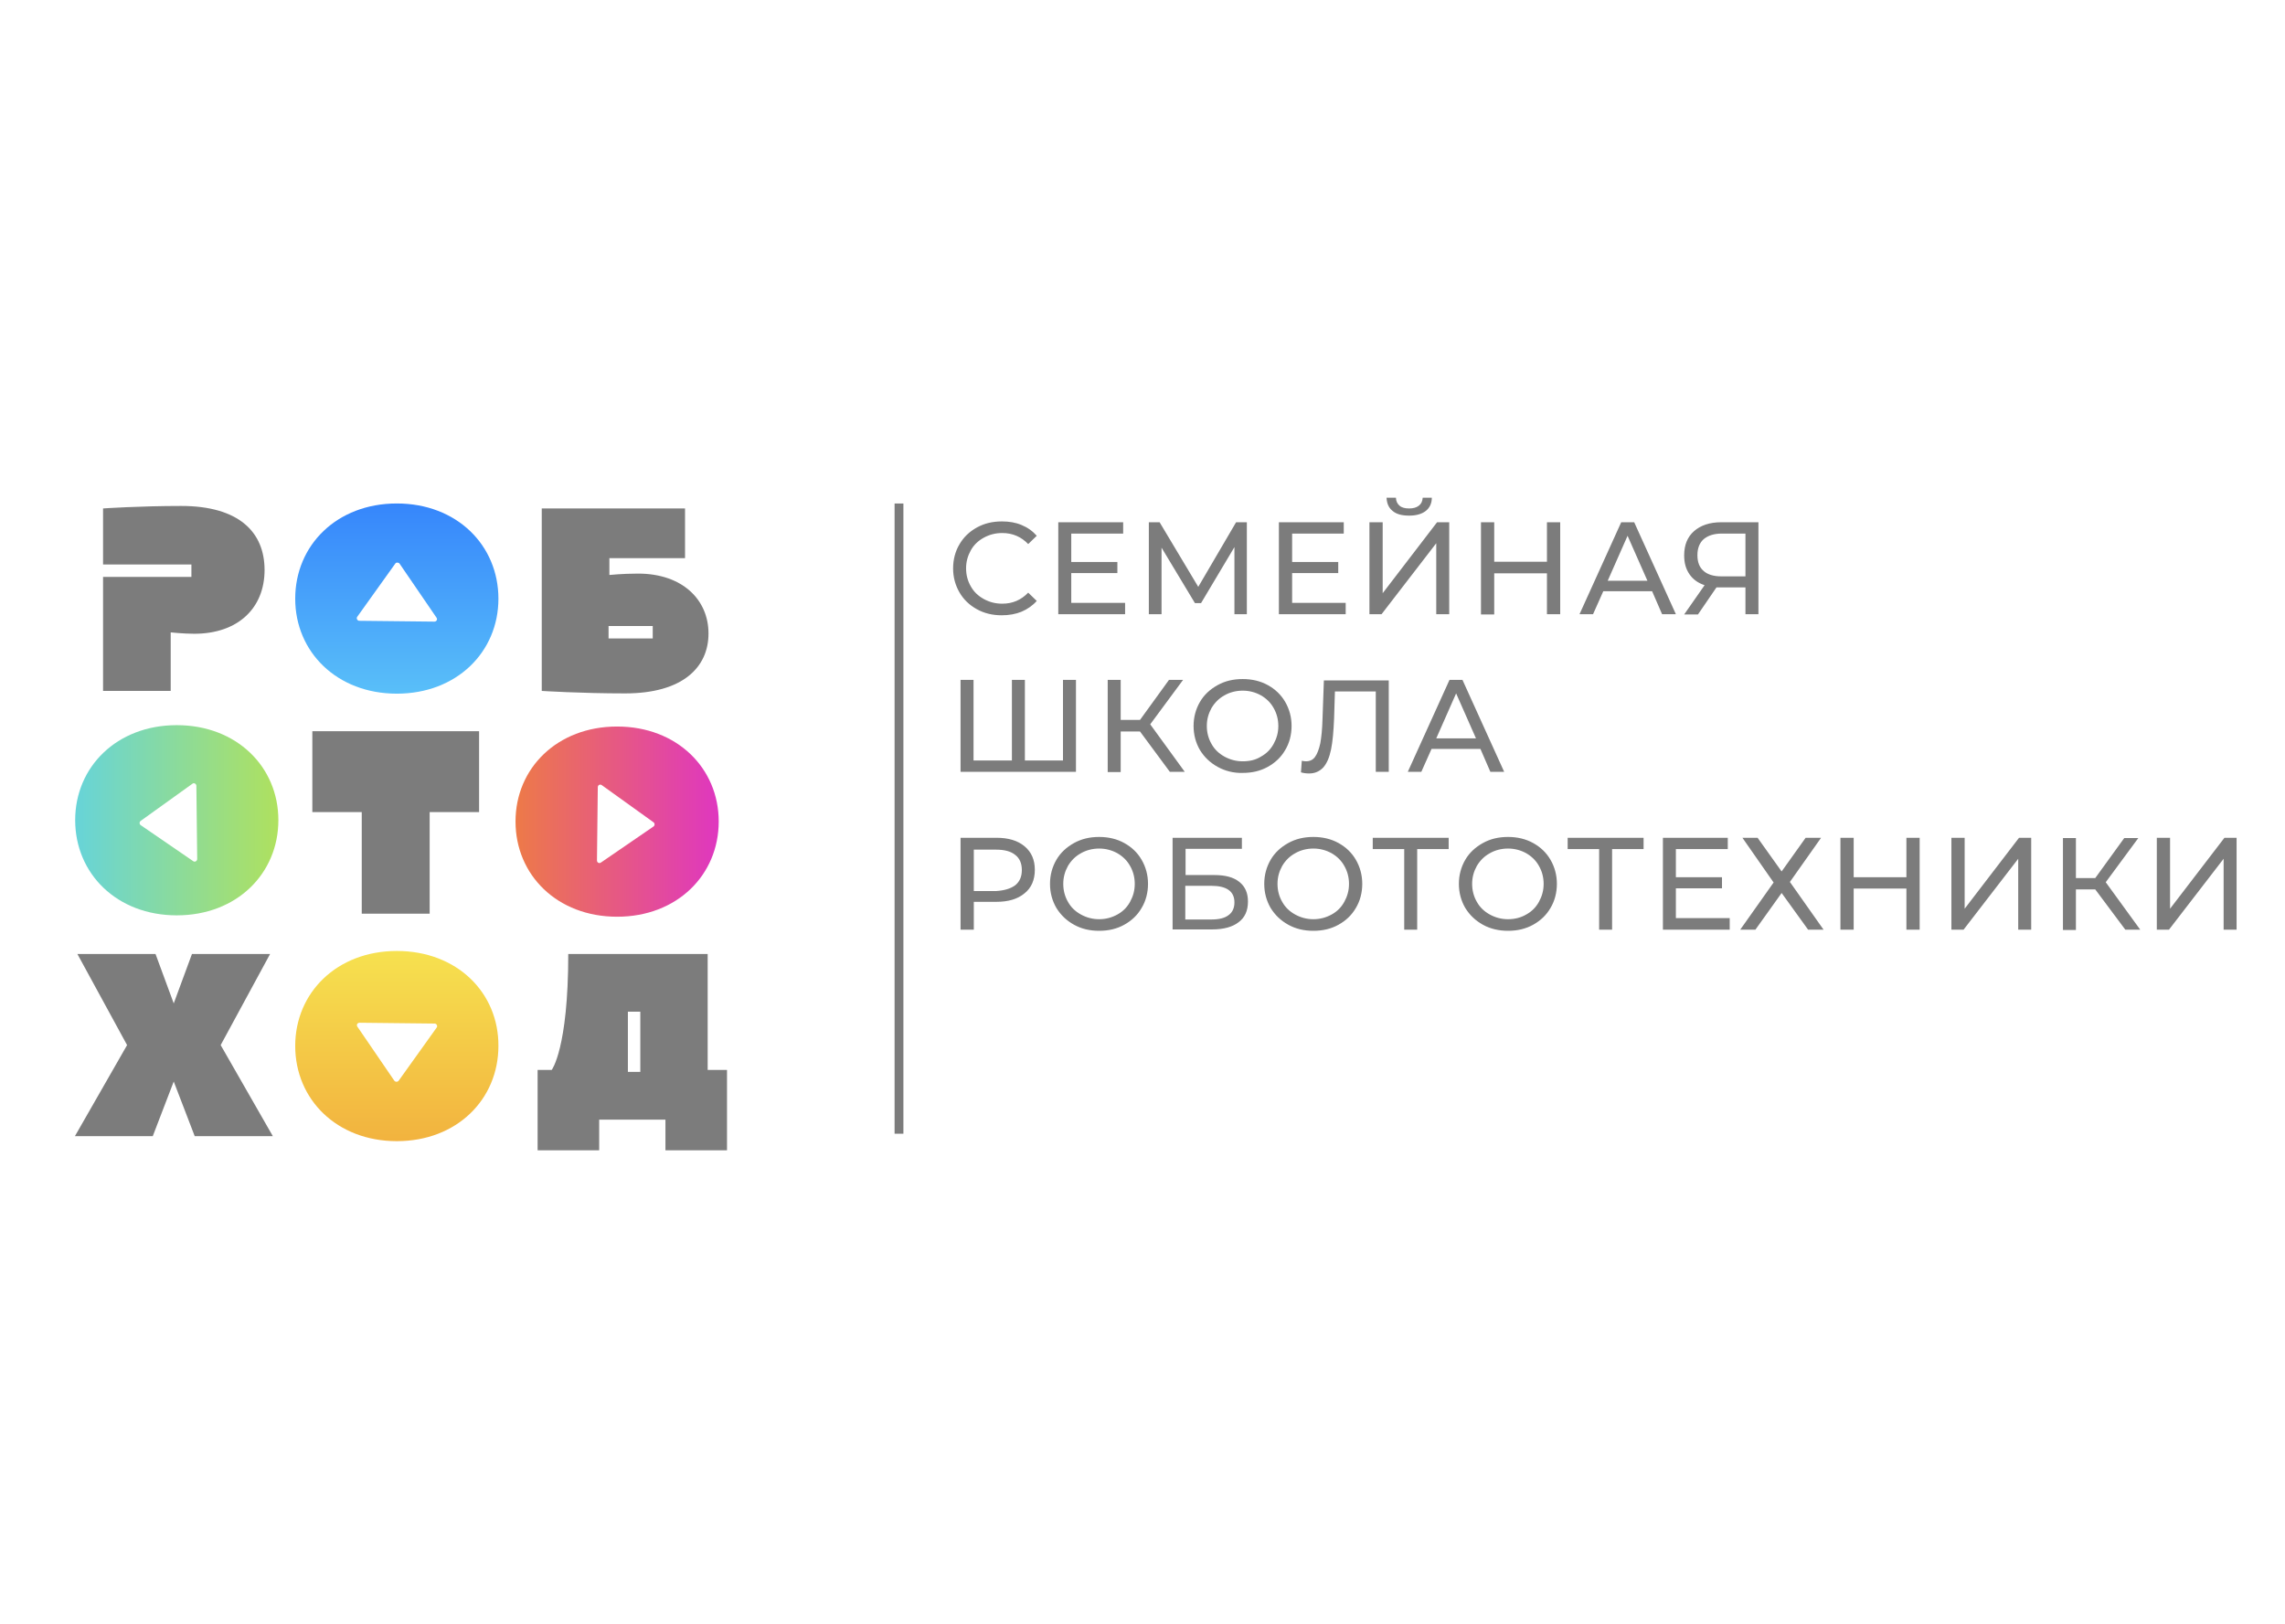
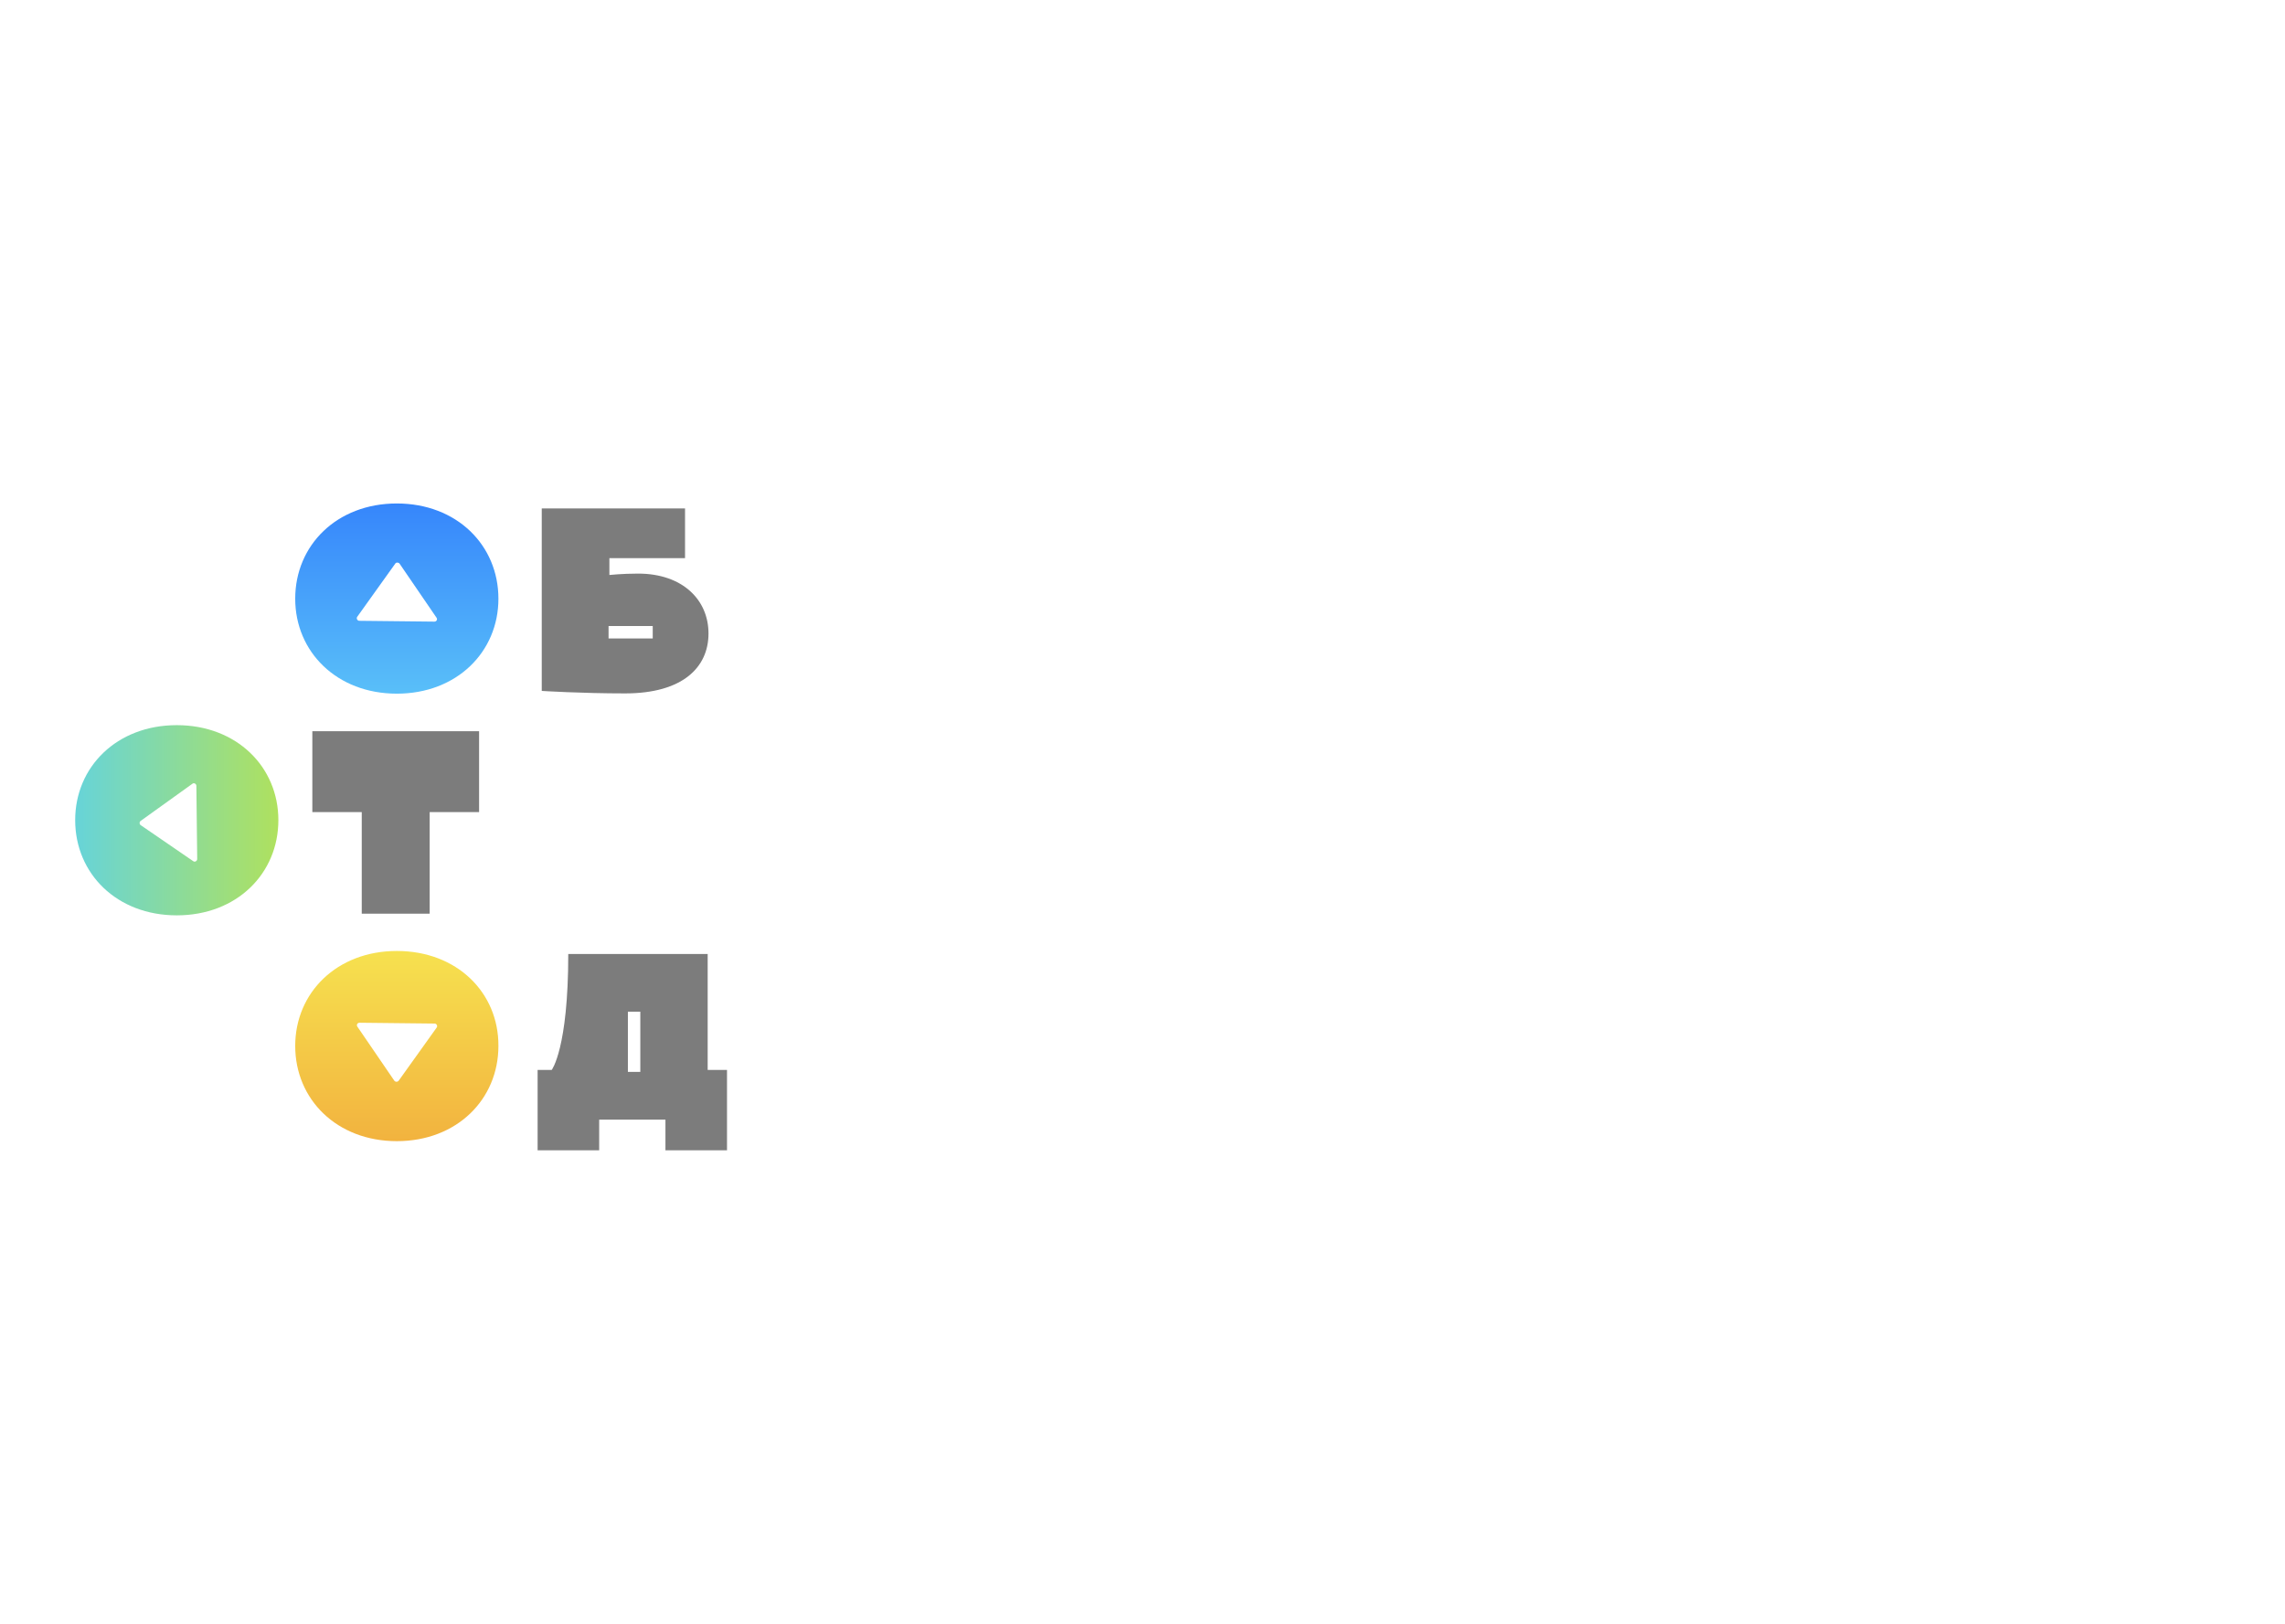
<svg xmlns="http://www.w3.org/2000/svg" width="370" height="263" viewBox="0 0 370 263" fill="none">
-   <path d="M158.177 98.657C156.97 97.987 156.031 97.093 155.36 95.93C154.69 94.768 154.332 93.472 154.332 92.041C154.332 90.61 154.69 89.269 155.36 88.152C156.031 86.989 156.97 86.095 158.177 85.425C159.384 84.754 160.725 84.441 162.245 84.441C163.407 84.441 164.48 84.62 165.419 85.022C166.402 85.425 167.207 86.006 167.877 86.766L166.492 88.107C165.374 86.945 163.988 86.319 162.289 86.319C161.172 86.319 160.188 86.587 159.294 87.079C158.4 87.571 157.685 88.241 157.193 89.135C156.701 90.029 156.433 90.968 156.433 92.041C156.433 93.114 156.701 94.097 157.193 94.947C157.685 95.841 158.4 96.511 159.294 97.003C160.188 97.495 161.172 97.763 162.289 97.763C163.943 97.763 165.329 97.182 166.492 95.975L167.877 97.316C167.207 98.076 166.358 98.657 165.419 99.06C164.435 99.462 163.362 99.641 162.2 99.641C160.725 99.641 159.384 99.328 158.177 98.657ZM182.183 97.629V99.462H171.364V84.575H181.87V86.408H173.465V91.013H180.931V92.801H173.465V97.629H182.183ZM199.886 99.462V88.599L194.477 97.674H193.493L188.084 88.688V99.462H186.027V84.575H187.771L194.029 95.036L200.154 84.575H201.897V99.462H199.886ZM217.902 97.629V99.462H207.083V84.575H217.589V86.408H209.229V91.013H216.695V92.801H209.229V97.629H217.902ZM221.791 84.575H223.892V96.064L232.699 84.575H234.666V99.462H232.565V87.973L223.713 99.462H221.746V84.575H221.791ZM225.501 82.743C224.875 82.251 224.563 81.535 224.518 80.597H226.038C226.038 81.133 226.261 81.58 226.619 81.893C226.977 82.206 227.513 82.34 228.184 82.34C228.809 82.34 229.346 82.206 229.748 81.893C230.151 81.58 230.329 81.178 230.374 80.597H231.849C231.849 81.535 231.492 82.251 230.866 82.743C230.24 83.234 229.346 83.502 228.184 83.502C227.021 83.502 226.127 83.279 225.501 82.743ZM252.637 84.575V99.462H250.491V92.846H241.953V99.507H239.807V84.575H241.953V90.968H250.491V84.575H252.637ZM267.523 95.751H259.611L257.957 99.462H255.766L262.516 84.575H264.618L271.368 99.462H269.133L267.523 95.751ZM266.763 94.053L263.545 86.766L260.326 94.053H266.763ZM284.735 84.575V99.462H282.633V95.126H278.521C278.252 95.126 278.074 95.126 277.939 95.126L274.944 99.507H272.709L276.017 94.768C274.944 94.41 274.14 93.829 273.558 92.98C272.977 92.13 272.709 91.147 272.709 89.94C272.709 88.241 273.246 86.945 274.318 86.006C275.391 85.067 276.867 84.575 278.699 84.575H284.735ZM275.838 92.443C276.464 93.025 277.448 93.337 278.699 93.337H282.633V86.408H278.834C277.537 86.408 276.598 86.721 275.883 87.302C275.212 87.883 274.855 88.778 274.855 89.895C274.855 91.013 275.168 91.862 275.838 92.443ZM174.225 110.102V124.988H155.539V110.102H157.64V123.155H163.854V110.102H165.955V123.155H172.124V110.102H174.225ZM184.597 118.461H181.468V125.033H179.366V110.102H181.468V116.584H184.597L189.291 110.102H191.571L186.251 117.299L191.839 124.988H189.425L184.597 118.461ZM197.159 124.183C195.952 123.513 195.013 122.619 194.298 121.456C193.627 120.294 193.27 118.998 193.27 117.567C193.27 116.137 193.627 114.84 194.298 113.678C194.968 112.516 195.952 111.621 197.159 110.951C198.366 110.28 199.707 109.967 201.227 109.967C202.702 109.967 204.088 110.28 205.295 110.951C206.502 111.621 207.441 112.516 208.111 113.678C208.782 114.84 209.14 116.137 209.14 117.567C209.14 118.998 208.782 120.339 208.111 121.456C207.441 122.619 206.502 123.513 205.295 124.183C204.088 124.854 202.747 125.167 201.227 125.167C199.752 125.212 198.366 124.854 197.159 124.183ZM204.177 122.529C205.071 122.038 205.742 121.367 206.234 120.473C206.725 119.579 206.994 118.64 206.994 117.567C206.994 116.494 206.725 115.511 206.234 114.661C205.742 113.767 205.027 113.097 204.177 112.605C203.283 112.113 202.3 111.845 201.227 111.845C200.154 111.845 199.126 112.113 198.276 112.605C197.382 113.097 196.712 113.767 196.175 114.661C195.684 115.555 195.415 116.494 195.415 117.567C195.415 118.64 195.684 119.624 196.175 120.473C196.667 121.367 197.382 122.038 198.276 122.529C199.17 123.021 200.154 123.289 201.227 123.289C202.344 123.289 203.328 123.066 204.177 122.529ZM224.875 110.102V124.988H222.774V111.979H216.158L216.024 116.36C215.935 118.417 215.8 120.071 215.532 121.367C215.264 122.663 214.862 123.602 214.281 124.273C213.699 124.899 212.939 125.256 212.001 125.256C211.554 125.256 211.107 125.212 210.659 125.077L210.794 123.2C211.017 123.245 211.241 123.289 211.464 123.289C212.09 123.289 212.582 123.066 212.939 122.574C213.297 122.082 213.565 121.367 213.789 120.384C213.968 119.4 214.102 118.104 214.146 116.494L214.37 110.191H224.875V110.102ZM239.717 121.278H231.805L230.151 124.988H227.96L234.71 110.102H236.812L243.562 124.988H241.327L239.717 121.278ZM239.002 119.579L235.783 112.292L232.565 119.579H239.002ZM165.91 137.058C167.028 137.997 167.565 139.249 167.565 140.858C167.565 142.467 167.028 143.764 165.91 144.658C164.793 145.597 163.273 146.044 161.351 146.044H157.685V150.559H155.539V135.672H161.351C163.273 135.672 164.793 136.119 165.91 137.058ZM164.391 143.362C165.106 142.78 165.463 141.976 165.463 140.903C165.463 139.83 165.106 138.981 164.391 138.444C163.675 137.863 162.647 137.595 161.306 137.595H157.685V144.3H161.306C162.647 144.211 163.675 143.898 164.391 143.362ZM173.913 149.754C172.706 149.084 171.767 148.19 171.051 147.027C170.381 145.865 170.023 144.569 170.023 143.138C170.023 141.707 170.381 140.411 171.051 139.249C171.722 138.086 172.706 137.192 173.913 136.522C175.12 135.851 176.461 135.538 177.981 135.538C179.456 135.538 180.842 135.851 182.049 136.522C183.256 137.192 184.195 138.086 184.865 139.249C185.536 140.411 185.893 141.707 185.893 143.138C185.893 144.569 185.536 145.91 184.865 147.027C184.195 148.19 183.256 149.084 182.049 149.754C180.842 150.425 179.501 150.738 177.981 150.738C176.461 150.738 175.12 150.425 173.913 149.754ZM180.931 148.1C181.825 147.608 182.496 146.938 182.988 146.044C183.479 145.15 183.747 144.211 183.747 143.138C183.747 142.065 183.479 141.082 182.988 140.232C182.496 139.338 181.781 138.668 180.931 138.176C180.037 137.684 179.054 137.416 177.981 137.416C176.908 137.416 175.88 137.684 175.03 138.176C174.136 138.668 173.465 139.338 172.929 140.232C172.437 141.126 172.169 142.065 172.169 143.138C172.169 144.211 172.437 145.194 172.929 146.044C173.421 146.938 174.136 147.608 175.03 148.1C175.924 148.592 176.908 148.86 177.981 148.86C179.054 148.86 180.037 148.592 180.931 148.1ZM189.872 135.672H201.093V137.461H191.973V141.707H196.622C198.41 141.707 199.752 142.065 200.69 142.825C201.629 143.585 202.076 144.613 202.076 145.999C202.076 147.474 201.585 148.592 200.556 149.352C199.573 150.112 198.142 150.514 196.265 150.514H189.872V135.672ZM196.175 148.905C197.382 148.905 198.321 148.681 198.947 148.19C199.573 147.743 199.886 147.027 199.886 146.133C199.886 144.345 198.634 143.451 196.131 143.451H191.928V148.905H196.175ZM208.603 149.754C207.396 149.084 206.457 148.19 205.742 147.027C205.071 145.865 204.714 144.569 204.714 143.138C204.714 141.707 205.071 140.411 205.742 139.249C206.413 138.086 207.396 137.192 208.603 136.522C209.81 135.851 211.151 135.538 212.671 135.538C214.146 135.538 215.532 135.851 216.739 136.522C217.946 137.192 218.885 138.086 219.556 139.249C220.226 140.411 220.584 141.707 220.584 143.138C220.584 144.569 220.226 145.91 219.556 147.027C218.885 148.19 217.946 149.084 216.739 149.754C215.532 150.425 214.191 150.738 212.671 150.738C211.151 150.738 209.81 150.425 208.603 149.754ZM215.622 148.1C216.516 147.608 217.186 146.938 217.678 146.044C218.17 145.15 218.438 144.211 218.438 143.138C218.438 142.065 218.17 141.082 217.678 140.232C217.186 139.338 216.471 138.668 215.622 138.176C214.728 137.684 213.744 137.416 212.671 137.416C211.598 137.416 210.57 137.684 209.721 138.176C208.827 138.668 208.156 139.338 207.62 140.232C207.128 141.126 206.86 142.065 206.86 143.138C206.86 144.211 207.128 145.194 207.62 146.044C208.111 146.938 208.827 147.608 209.721 148.1C210.615 148.592 211.598 148.86 212.671 148.86C213.744 148.86 214.728 148.592 215.622 148.1ZM234.576 137.505H229.48V150.559H227.379V137.505H222.283V135.672H234.576V137.505ZM240.12 149.754C238.913 149.084 237.974 148.19 237.259 147.027C236.588 145.865 236.23 144.569 236.23 143.138C236.23 141.707 236.588 140.411 237.259 139.249C237.929 138.086 238.913 137.192 240.12 136.522C241.327 135.851 242.668 135.538 244.188 135.538C245.663 135.538 247.049 135.851 248.256 136.522C249.463 137.192 250.402 138.086 251.072 139.249C251.743 140.411 252.1 141.707 252.1 143.138C252.1 144.569 251.743 145.91 251.072 147.027C250.402 148.19 249.463 149.084 248.256 149.754C247.049 150.425 245.708 150.738 244.188 150.738C242.712 150.738 241.327 150.425 240.12 149.754ZM247.138 148.1C248.032 147.608 248.703 146.938 249.195 146.044C249.686 145.15 249.955 144.211 249.955 143.138C249.955 142.065 249.686 141.082 249.195 140.232C248.703 139.338 247.988 138.668 247.138 138.176C246.244 137.684 245.261 137.416 244.188 137.416C243.115 137.416 242.087 137.684 241.237 138.176C240.343 138.668 239.673 139.338 239.136 140.232C238.644 141.126 238.376 142.065 238.376 143.138C238.376 144.211 238.644 145.194 239.136 146.044C239.628 146.938 240.343 147.608 241.237 148.1C242.131 148.592 243.115 148.86 244.188 148.86C245.305 148.86 246.289 148.592 247.138 148.1ZM266.138 137.505H261.041V150.559H258.94V137.505H253.844V135.672H266.138V137.505ZM280.085 148.726V150.559H269.267V135.672H279.772V137.505H271.368V142.065H278.834V143.853H271.368V148.681H280.085V148.726ZM284.6 135.672L288.49 141.126L292.379 135.672H294.882L289.831 142.825L295.285 150.559H292.781L288.49 144.613L284.243 150.559H281.784L287.193 142.914L282.142 135.672H284.6ZM310.842 135.672V150.559H308.696V143.898H300.158V150.559H298.012V135.672H300.158V142.065H308.696V135.672H310.842ZM316.028 135.672H318.129V147.161L326.935 135.672H328.902V150.559H326.801V139.07L317.95 150.559H315.983V135.672H316.028ZM339.274 144.032H336.144V150.604H334.043V135.717H336.144V142.199H339.274L343.968 135.717H346.248L340.973 142.87L346.561 150.559H344.147L339.274 144.032ZM349.288 135.672H351.389V147.161L360.195 135.672H362.162V150.559H360.061V139.07L351.21 150.559H349.243V135.672H349.288ZM146.285 81.535H144.855V183.595H146.285V81.535Z" fill="#7C7C7C" />
  <path d="M77.576 118.415V131.513H69.574V147.965H58.577V131.513H50.575V118.415H77.576Z" fill="#7C7C7C" />
-   <path d="M12.531 154.492H25.183L28.133 162.494L31.084 154.492H43.735L35.733 169.245L44.182 183.997H31.531L28.133 175.146L24.735 183.997H12.129L20.578 169.245L12.531 154.492Z" fill="#7C7C7C" />
  <path d="M64.254 154.002C54.554 154.002 47.803 160.752 47.803 169.38C47.803 178.053 54.554 184.803 64.254 184.803C73.955 184.803 80.706 178.053 80.706 169.38C80.75 160.752 74 154.002 64.254 154.002ZM63.852 175.013L57.862 166.251C57.683 165.983 57.862 165.625 58.219 165.625L70.379 165.759C70.692 165.759 70.915 166.162 70.692 166.43L64.523 175.058C64.344 175.237 64.031 175.237 63.852 175.013Z" fill="url(#paint0_linear_831_5019)" />
  <path d="M64.254 112.335C73.955 112.335 80.706 105.585 80.706 96.957C80.706 88.284 73.955 81.534 64.254 81.534C54.554 81.534 47.803 88.284 47.803 96.957C47.803 105.585 54.554 112.335 64.254 112.335ZM64.701 91.28L70.692 100.042C70.871 100.31 70.692 100.668 70.334 100.668L58.175 100.534C57.862 100.534 57.638 100.131 57.862 99.863L64.031 91.235C64.165 91.056 64.523 91.056 64.701 91.28Z" fill="url(#paint1_linear_831_5019)" />
  <path d="M28.624 148.235C38.325 148.235 45.075 141.485 45.075 132.812C45.075 124.184 38.325 117.434 28.624 117.434C18.923 117.434 12.173 124.184 12.173 132.812C12.173 141.485 18.923 148.235 28.624 148.235ZM31.798 127.269L31.932 139.115C31.932 139.428 31.575 139.652 31.306 139.473L22.768 133.617C22.544 133.438 22.544 133.125 22.768 132.946L31.172 126.911C31.396 126.732 31.798 126.911 31.798 127.269Z" fill="url(#paint2_linear_831_5019)" />
-   <path d="M116.378 133.035C116.378 124.407 109.628 117.656 99.927 117.656C90.226 117.656 83.476 124.407 83.476 133.035C83.476 141.707 90.226 148.458 99.927 148.458C109.628 148.458 116.378 141.707 116.378 133.035ZM97.424 127.134L105.828 133.169C106.052 133.347 106.052 133.66 105.828 133.839L97.29 139.695C97.021 139.874 96.664 139.695 96.664 139.338L96.798 127.491C96.798 127.134 97.155 126.955 97.424 127.134Z" fill="url(#paint3_linear_831_5019)" />
-   <path d="M29.34 81.936C22.589 81.936 16.688 82.338 16.688 82.338V91.413H30.994V93.425H16.688V111.887H27.641V102.41C27.641 102.41 29.742 102.634 31.441 102.634C38.593 102.634 42.84 98.431 42.84 92.307C42.84 86.138 38.638 81.936 29.34 81.936Z" fill="#7C7C7C" />
  <path d="M103.325 92.89C100.777 92.89 98.675 93.114 98.675 93.114V90.387H110.924V82.34H87.723V111.889C87.723 111.889 94.071 112.292 101.224 112.292C110.522 112.292 114.724 108.09 114.724 102.591C114.724 97.137 110.522 92.89 103.325 92.89ZM105.694 103.396H98.541V101.384H105.694V103.396Z" fill="#7C7C7C" />
  <path d="M114.591 173.271V154.495H92.016C92.016 169.829 89.333 173.271 89.333 173.271H87.053V186.28H97.022V181.318H107.752V186.28H117.721V173.271H114.591ZM103.683 173.584H103.594H101.761H101.672V163.838H101.761H103.594H103.683V173.584Z" fill="#7C7C7C" />
  <defs>
    <linearGradient id="paint0_linear_831_5019" x1="64.272" y1="184.79" x2="64.272" y2="153.985" gradientUnits="userSpaceOnUse">
      <stop offset="0.005" stop-color="#F2B33F" />
      <stop offset="1" stop-color="#F6E14F" />
    </linearGradient>
    <linearGradient id="paint1_linear_831_5019" x1="64.272" y1="81.51" x2="64.272" y2="112.316" gradientUnits="userSpaceOnUse">
      <stop offset="0.005" stop-color="#3686FB" />
      <stop offset="1" stop-color="#59BFF9" />
    </linearGradient>
    <linearGradient id="paint2_linear_831_5019" x1="12.18" y1="132.835" x2="45.093" y2="132.835" gradientUnits="userSpaceOnUse">
      <stop offset="0.005" stop-color="#67D4D8" />
      <stop offset="1" stop-color="#AFE15E" />
    </linearGradient>
    <linearGradient id="paint3_linear_831_5019" x1="116.392" y1="133.04" x2="83.478" y2="133.04" gradientUnits="userSpaceOnUse">
      <stop offset="0.005" stop-color="#DF37BF" />
      <stop offset="1" stop-color="#ED7A48" />
    </linearGradient>
  </defs>
</svg>